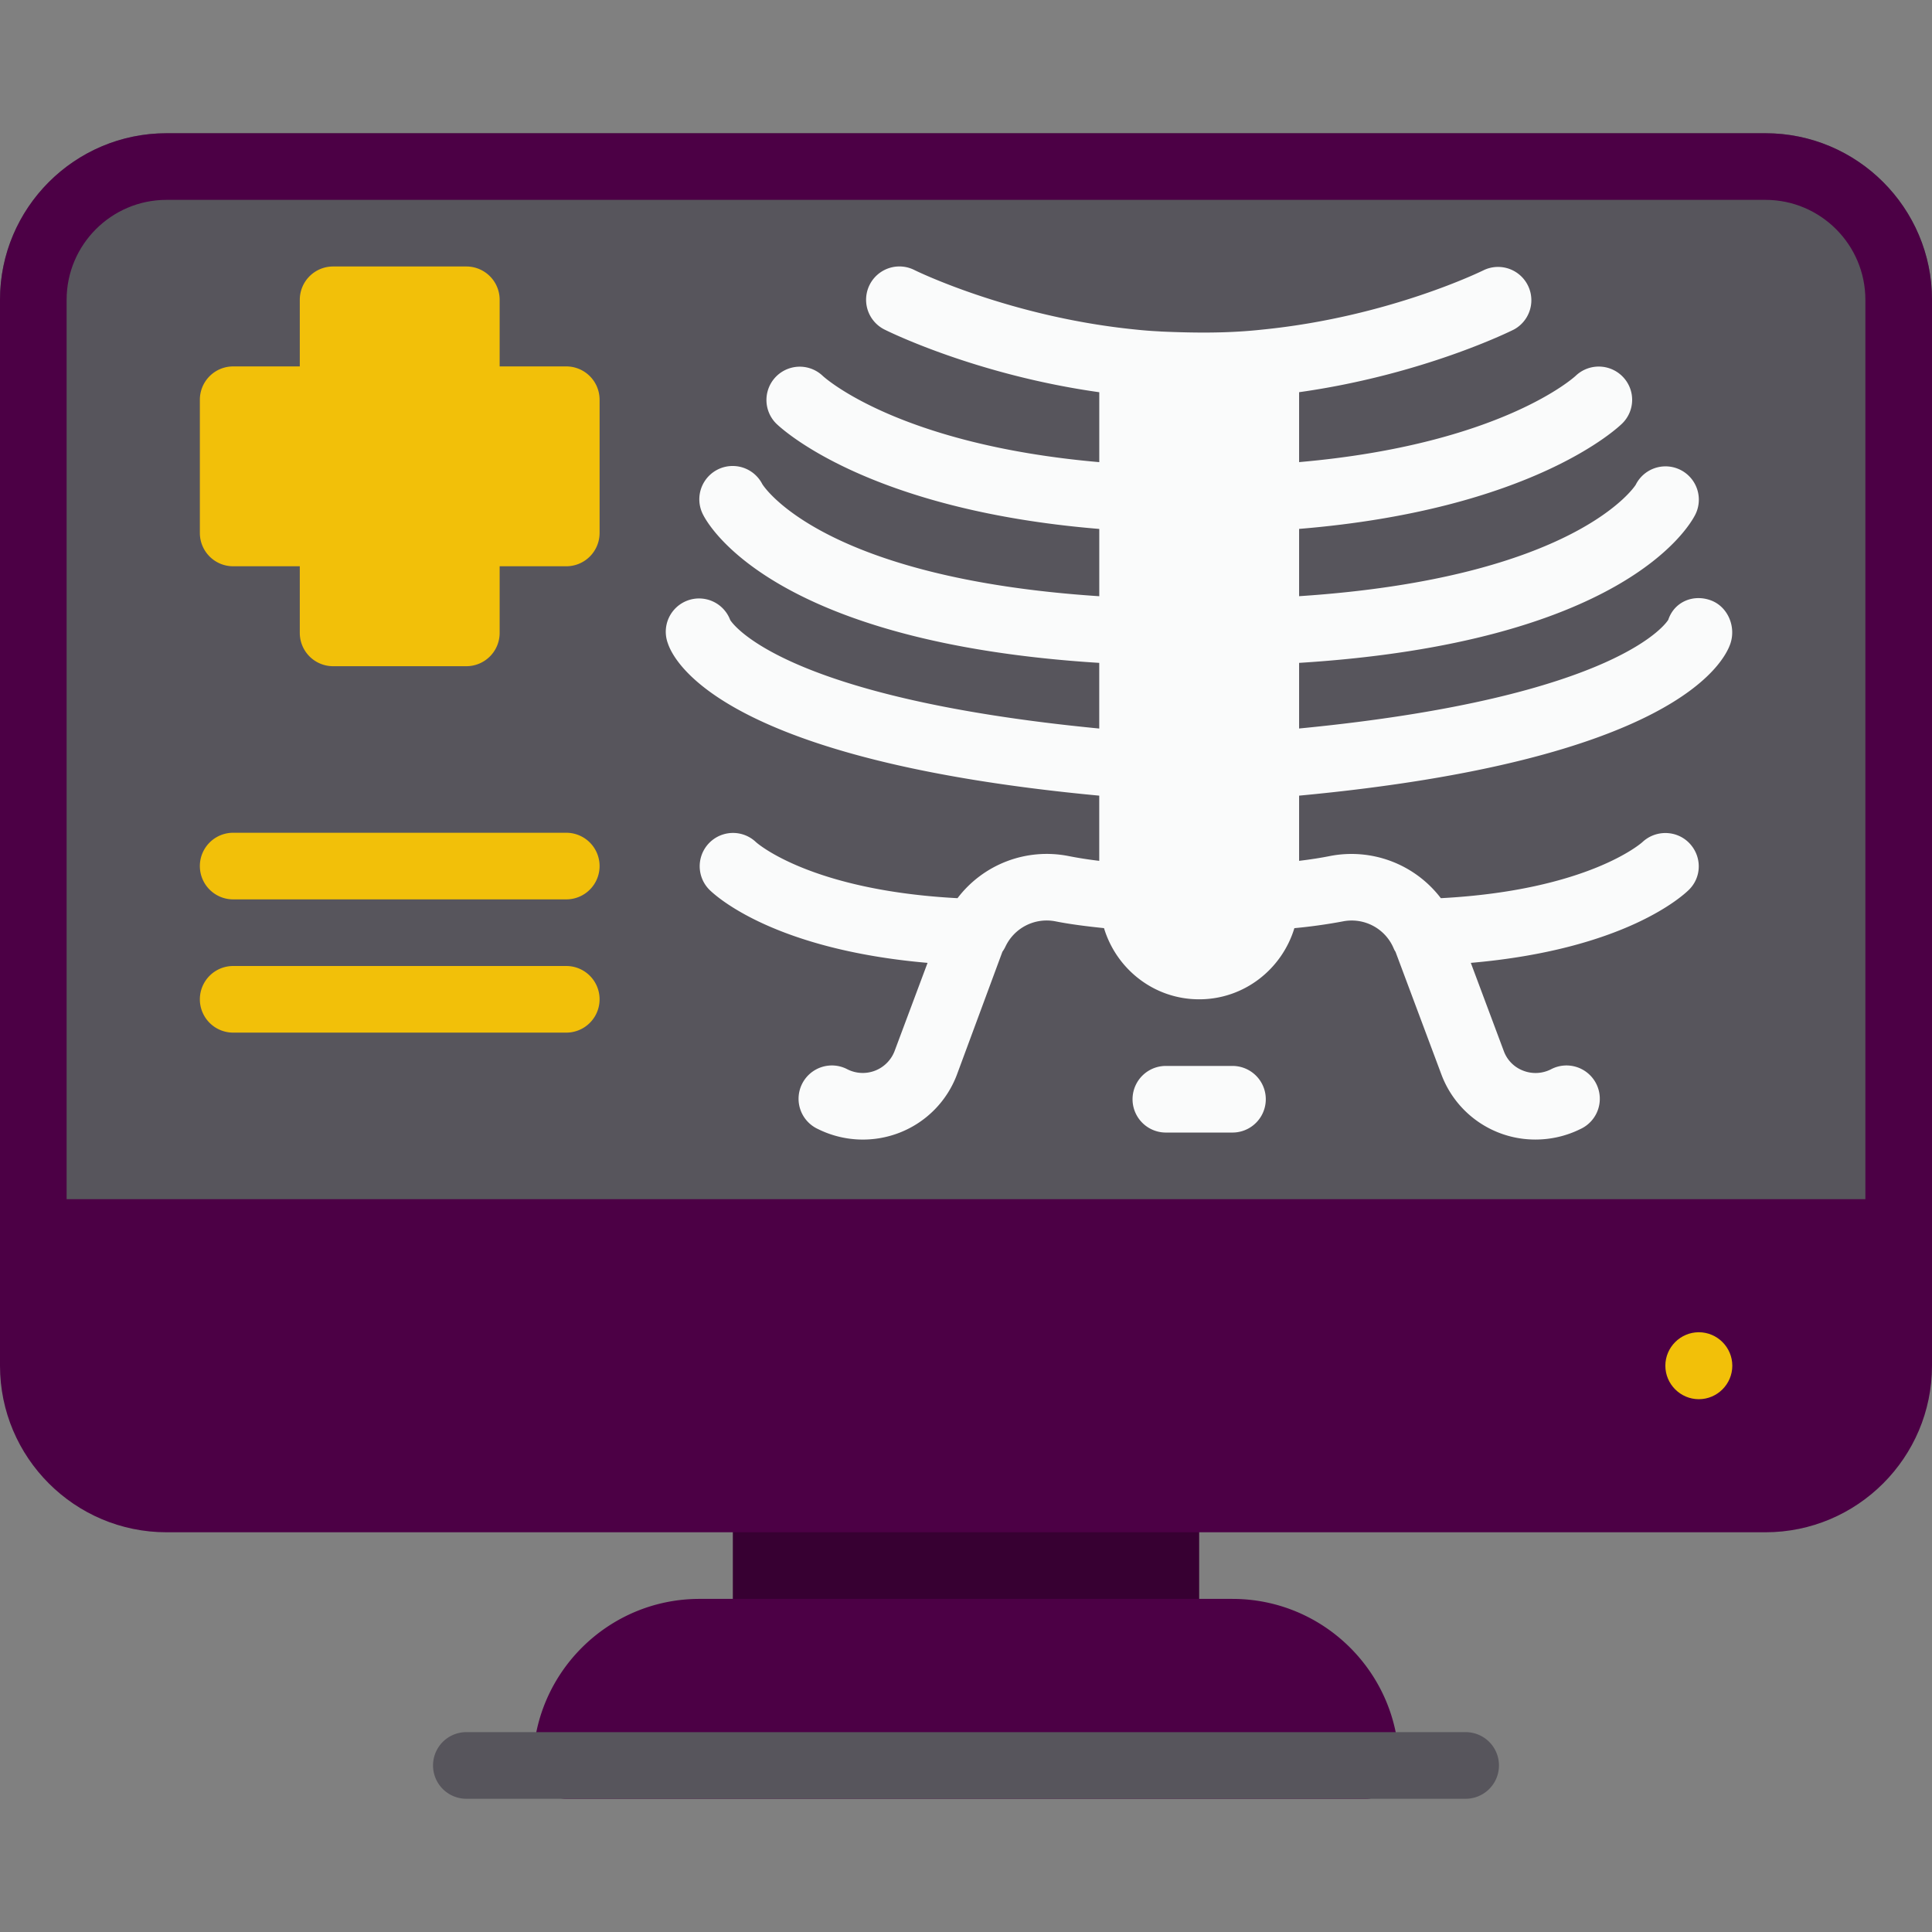
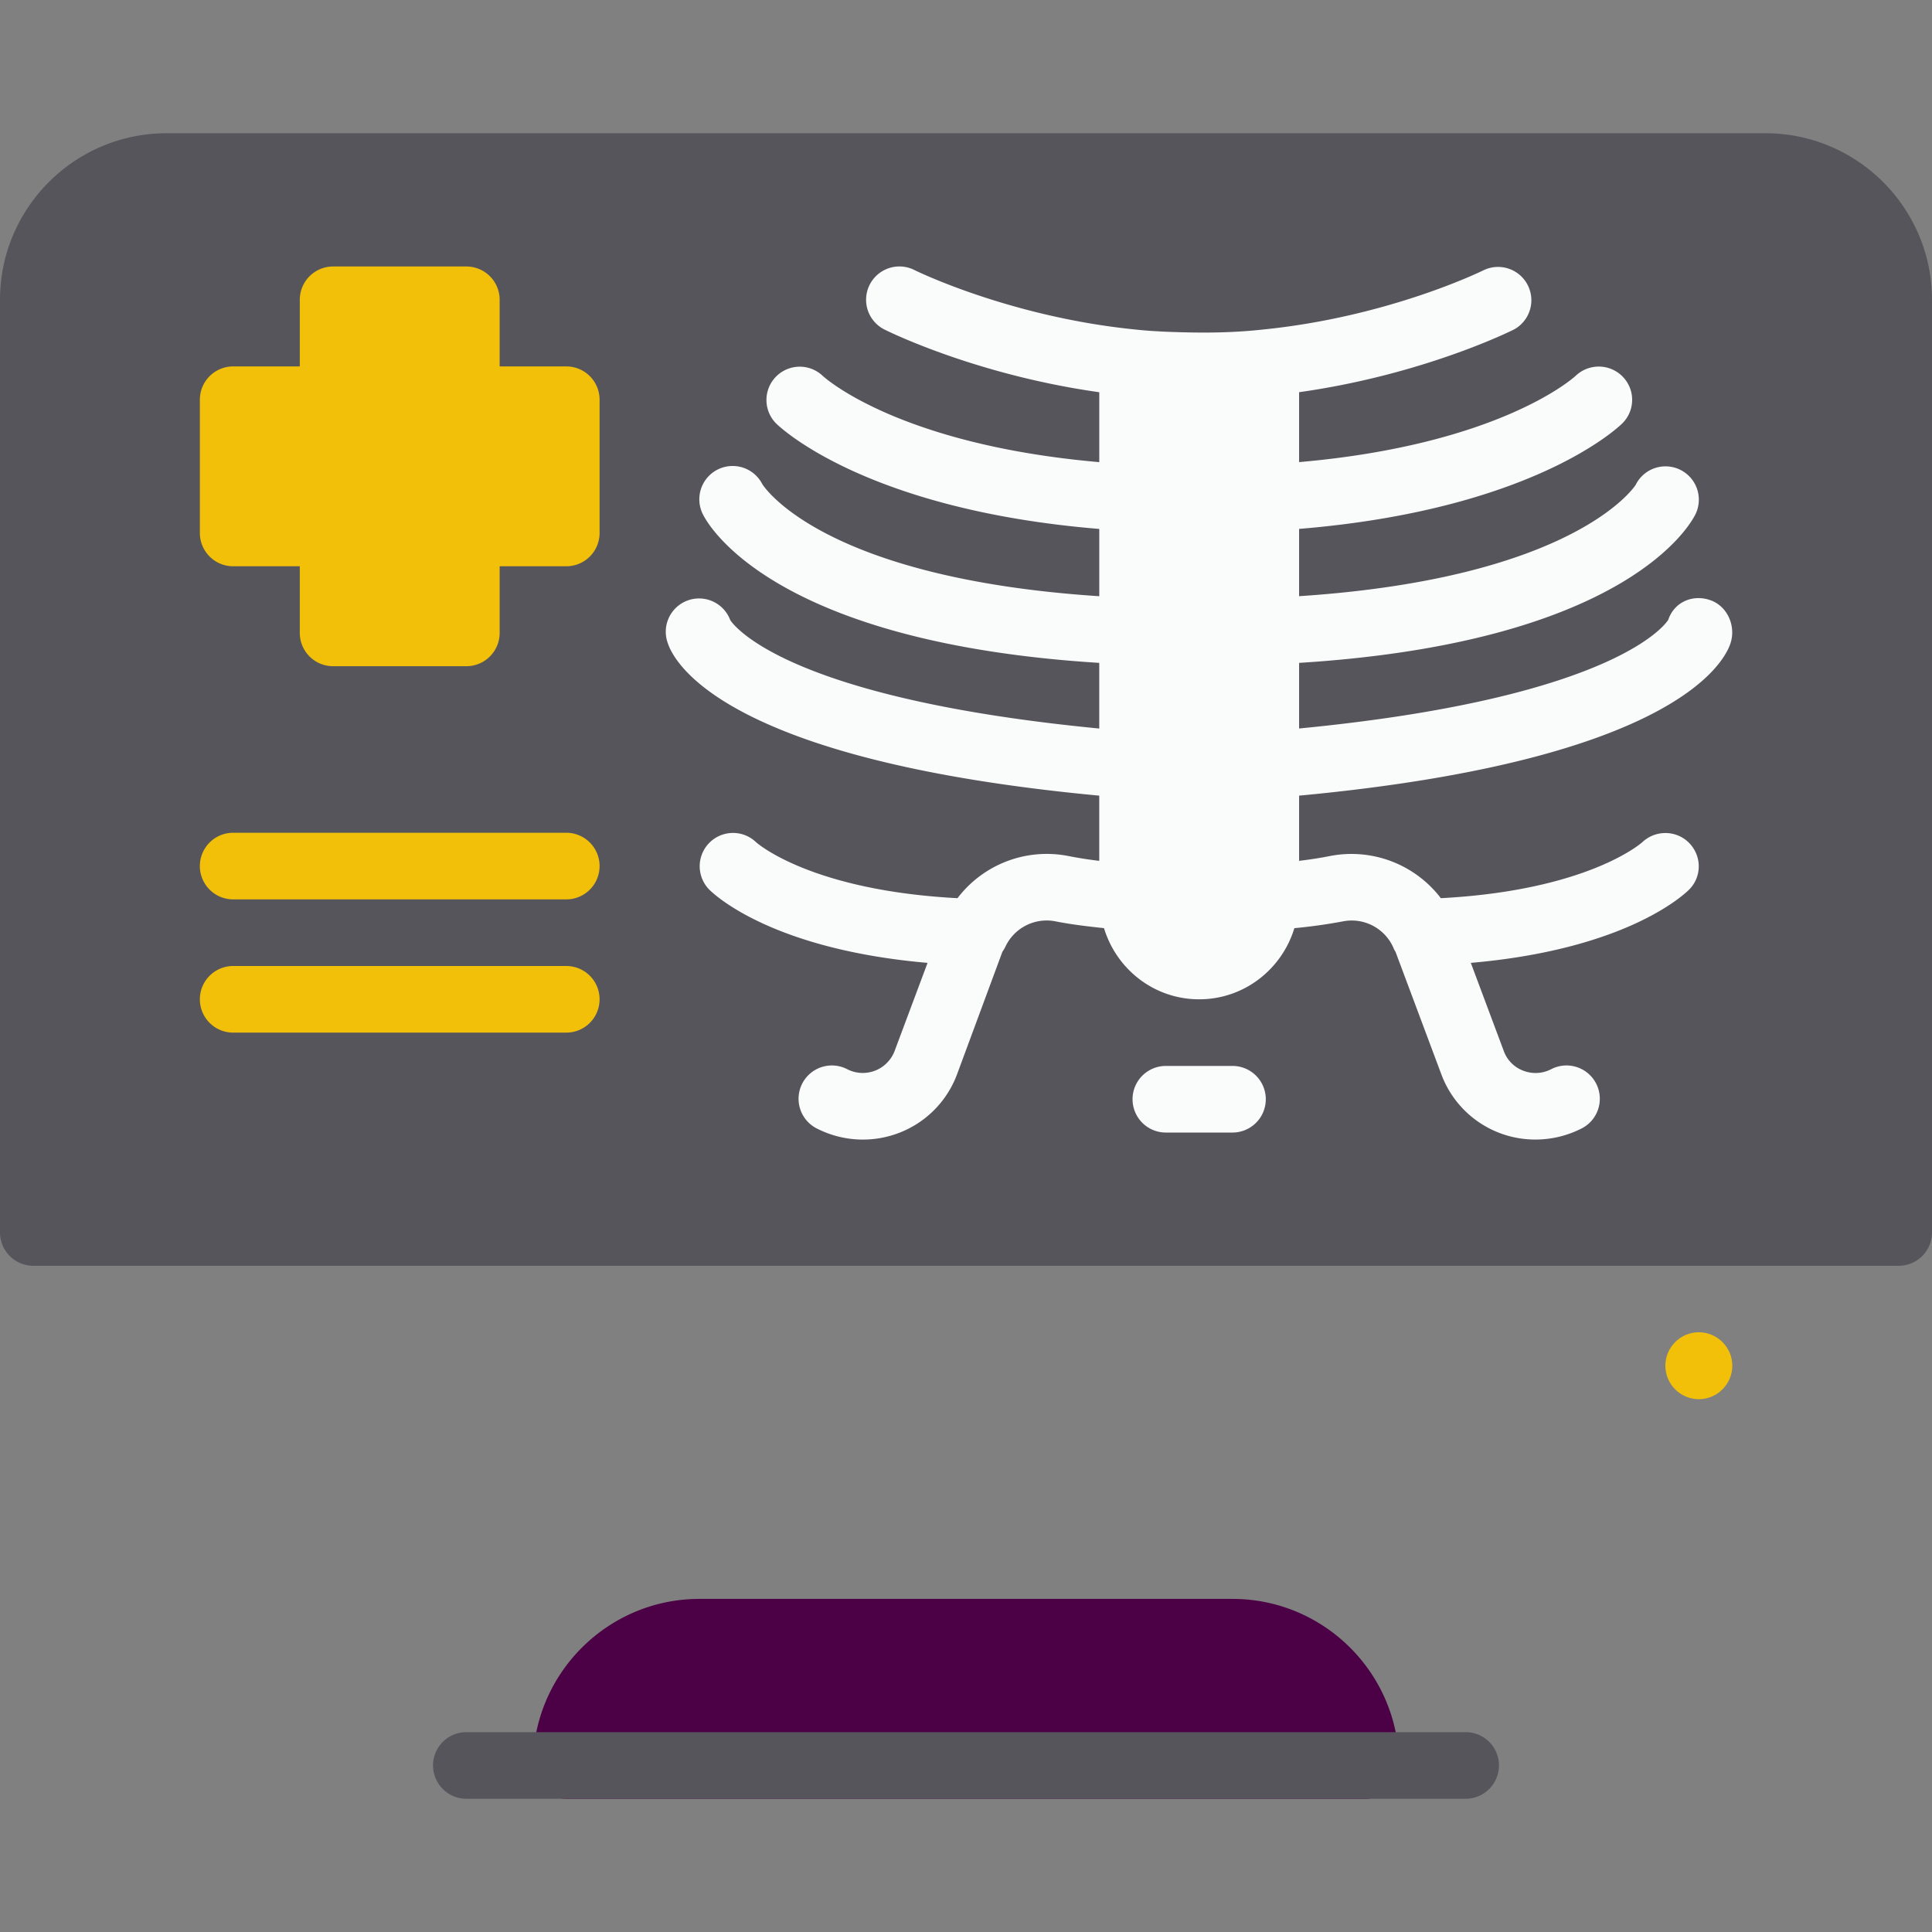
<svg xmlns="http://www.w3.org/2000/svg" version="1.1" width="512" height="512" x="0" y="0" viewBox="0 0 58 58" style="enable-background:new 0 0 512 512" xml:space="preserve" class="">
  <rect x="0" y="0" width="58" height="58" fill="#808080" stroke="none" />
  <g>
-     <path fill="#370032" d="M35 44H23a1 1 0 0 0-1 1v4a1 1 0 0 0 1 1h12a1 1 0 0 0 1-1v-4a1 1 0 0 0-1-1z" data-original="#0088ff" class="" />
    <path fill="#4C0045" d="M37 48H21c-2.757 0-5 2.243-5 5a1 1 0 0 0 1 1h24a1 1 0 0 0 1-1c0-2.757-2.243-5-5-5z" data-original="#00a6ff" class="" />
    <path fill="#57555C" d="M44 54H14a1 1 0 1 1 0-2h30a1 1 0 1 1 0 2zM53 4H5C2.243 4 0 6.243 0 9v28a1 1 0 0 0 1 1h56a1 1 0 0 0 1-1V9c0-2.757-2.243-5-5-5z" data-original="#57555c" class="" />
    <path fill="#FAFBFB" d="M51.332 18.013c-.526-.178-1.075.069-1.249.593-.014.024-1.382 2.324-11.083 3.264V19.9c9.667-.603 11.693-4.05 11.895-4.453a1 1 0 0 0-1.79-.893c-.015.029-1.792 2.797-10.105 3.344v-2.02c7.017-.577 9.597-3.061 9.707-3.172a.994.994 0 0 0 .004-1.402 1.004 1.004 0 0 0-1.41-.02c-.023.021-2.231 2.059-8.301 2.589v-2.099c3.698-.52 6.33-1.822 6.448-1.881a1 1 0 0 0-.896-1.787c-.028.014-2.849 1.411-6.661 1.789-.756.083-1.513.1-2.269.083a32.15 32.15 0 0 1-.758-.025l-.067-.005a11.838 11.838 0 0 1-.698-.054c-3.78-.375-6.623-1.774-6.651-1.789a.999.999 0 1 0-.895 1.788c.119.06 2.755 1.363 6.448 1.882v2.099c-6.027-.526-8.247-2.539-8.3-2.588a1 1 0 0 0-1.407 1.421c.11.11 2.69 2.595 9.707 3.172v2.02c-8.275-.543-10.057-3.269-10.117-3.367a1 1 0 0 0-1.779.915c.202.403 2.228 3.849 11.895 4.453v1.971c-9.422-.912-10.984-3.109-11.078-3.257a.999.999 0 0 0-1.871.703c.197.59 1.74 3.517 12.949 4.569v1.957a11.807 11.807 0 0 1-.928-.145 3.366 3.366 0 0 0-3.327 1.266c-4.381-.231-5.995-1.633-6.049-1.682a1 1 0 0 0-1.403 1.425c.198.198 1.945 1.799 6.553 2.199l-.992 2.653a1.023 1.023 0 0 1-1.409.545 1 1 0 1 0-.888 1.791 3.032 3.032 0 0 0 2.461.104 3.005 3.005 0 0 0 1.71-1.739l1.365-3.688c.035-.049.066-.101.091-.154a1.369 1.369 0 0 1 1.5-.759c.426.085.923.149 1.459.204C33.516 29.096 34.648 30 36 30s2.484-.905 2.858-2.136a15.807 15.807 0 0 0 1.454-.203 1.367 1.367 0 0 1 1.504.758c.025.054.042.103.077.151l1.38 3.69a3.008 3.008 0 0 0 2.822 1.95c.463 0 .925-.105 1.349-.315a1 1 0 1 0-.888-1.791 1.02 1.02 0 0 1-.837.035.992.992 0 0 1-.572-.58l-.992-2.653c4.608-.4 6.354-2.002 6.553-2.199.386-.386.385-1.003.006-1.396s-1.01-.404-1.408-.03c-.016.015-1.616 1.449-6.051 1.683a3.375 3.375 0 0 0-3.331-1.265c-.274.055-.584.103-.924.144v-1.957c11.209-1.052 12.752-3.979 12.949-4.569.175-.525-.094-1.13-.617-1.304z" data-original="#fafbfb" class="" />
    <path fill="#FAFBFB" d="M37 32h-2a1 1 0 1 0 0 2h2a1 1 0 1 0 0-2z" data-original="#fafbfb" class="" />
    <g fill="#FFA91F">
      <path d="M17 11h-2V9a1 1 0 0 0-1-1h-4a1 1 0 0 0-1 1v2H7a1 1 0 0 0-1 1v4a1 1 0 0 0 1 1h2v2a1 1 0 0 0 1 1h4a1 1 0 0 0 1-1v-2h2a1 1 0 0 0 1-1v-4a1 1 0 0 0-1-1zM17 27H7a1 1 0 1 1 0-2h10a1 1 0 1 1 0 2zM17 31H7a1 1 0 1 1 0-2h10a1 1 0 1 1 0 2z" fill="#F2C009" data-original="#ffa91f" class="" />
    </g>
-     <path fill="#4C0045" d="M53 4H5C2.243 4 0 6.243 0 9v32c0 2.757 2.243 5 5 5h48c2.757 0 5-2.243 5-5V9c0-2.757-2.243-5-5-5zM2 9c0-1.654 1.346-3 3-3h48c1.654 0 3 1.346 3 3v27H2z" data-original="#00a6ff" class="" />
    <path fill="#F2C009" d="M51 42.005c-.552 0-1.005-.452-1.005-1.005s.453-1.005 1.005-1.005 1.005.452 1.005 1.005-.453 1.005-1.005 1.005zM51.995 41h.01zM51 41h.01z" data-original="#ffa91f" class="" />
  </g>
</svg>